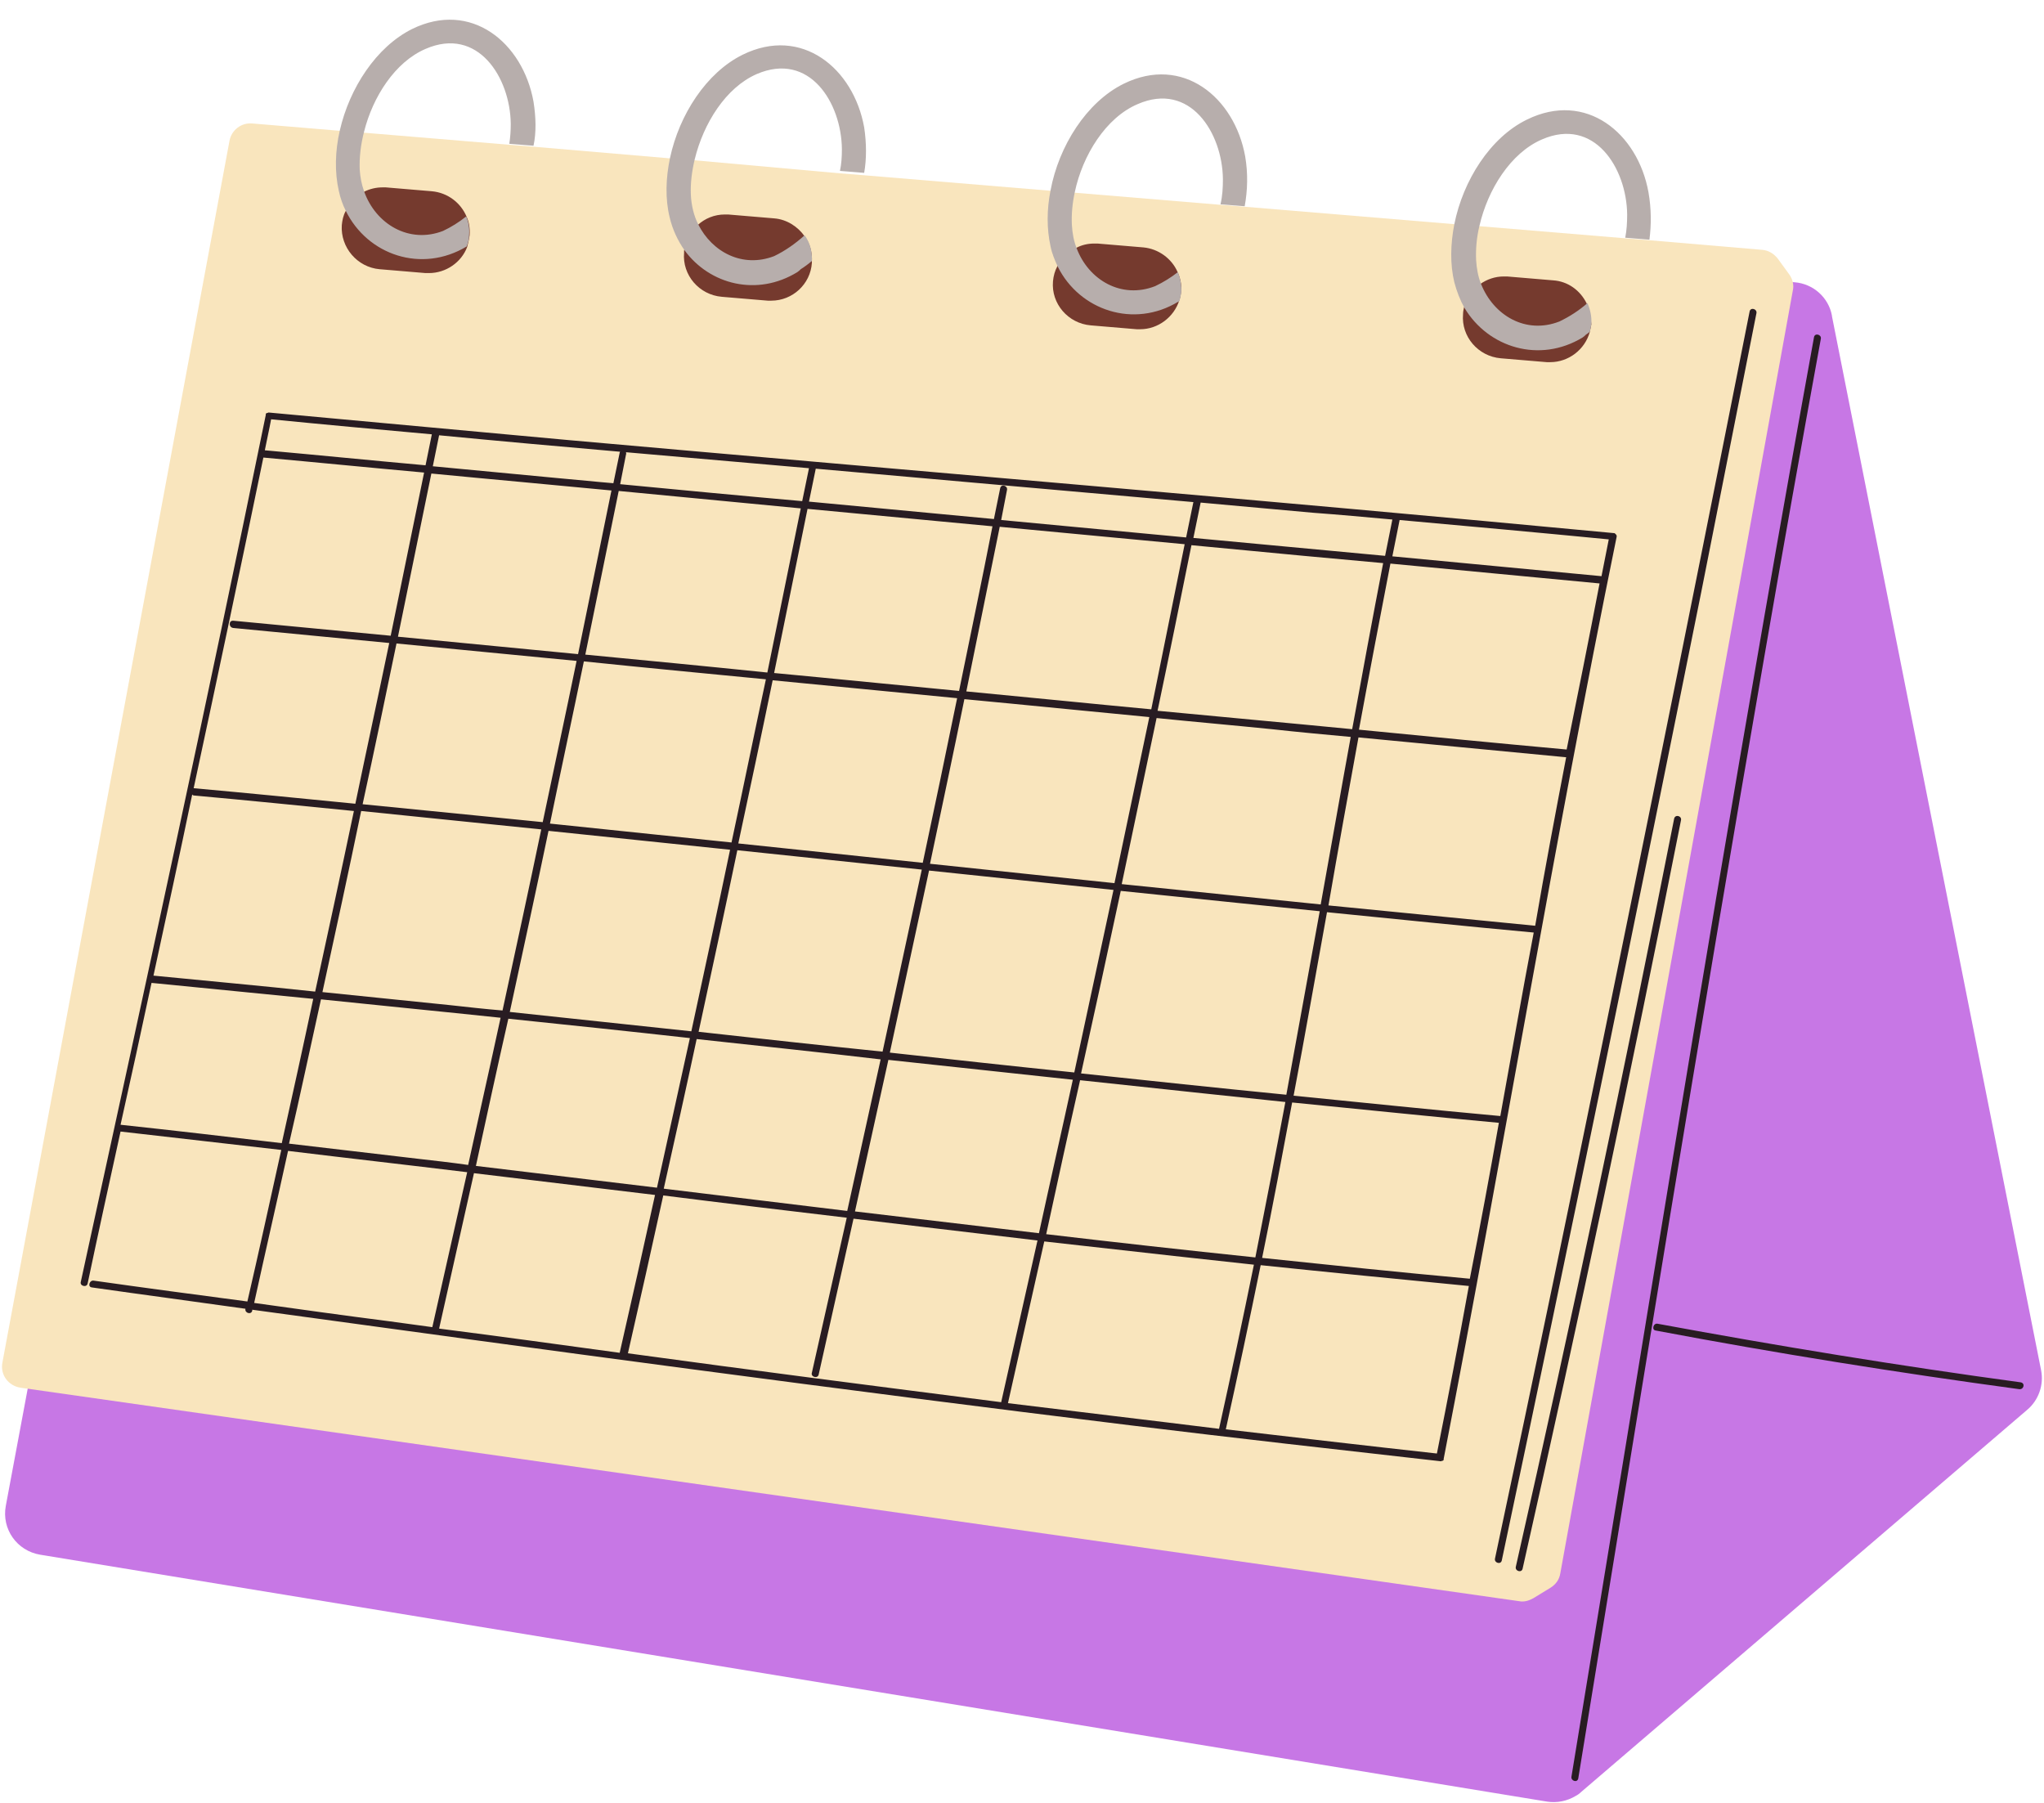
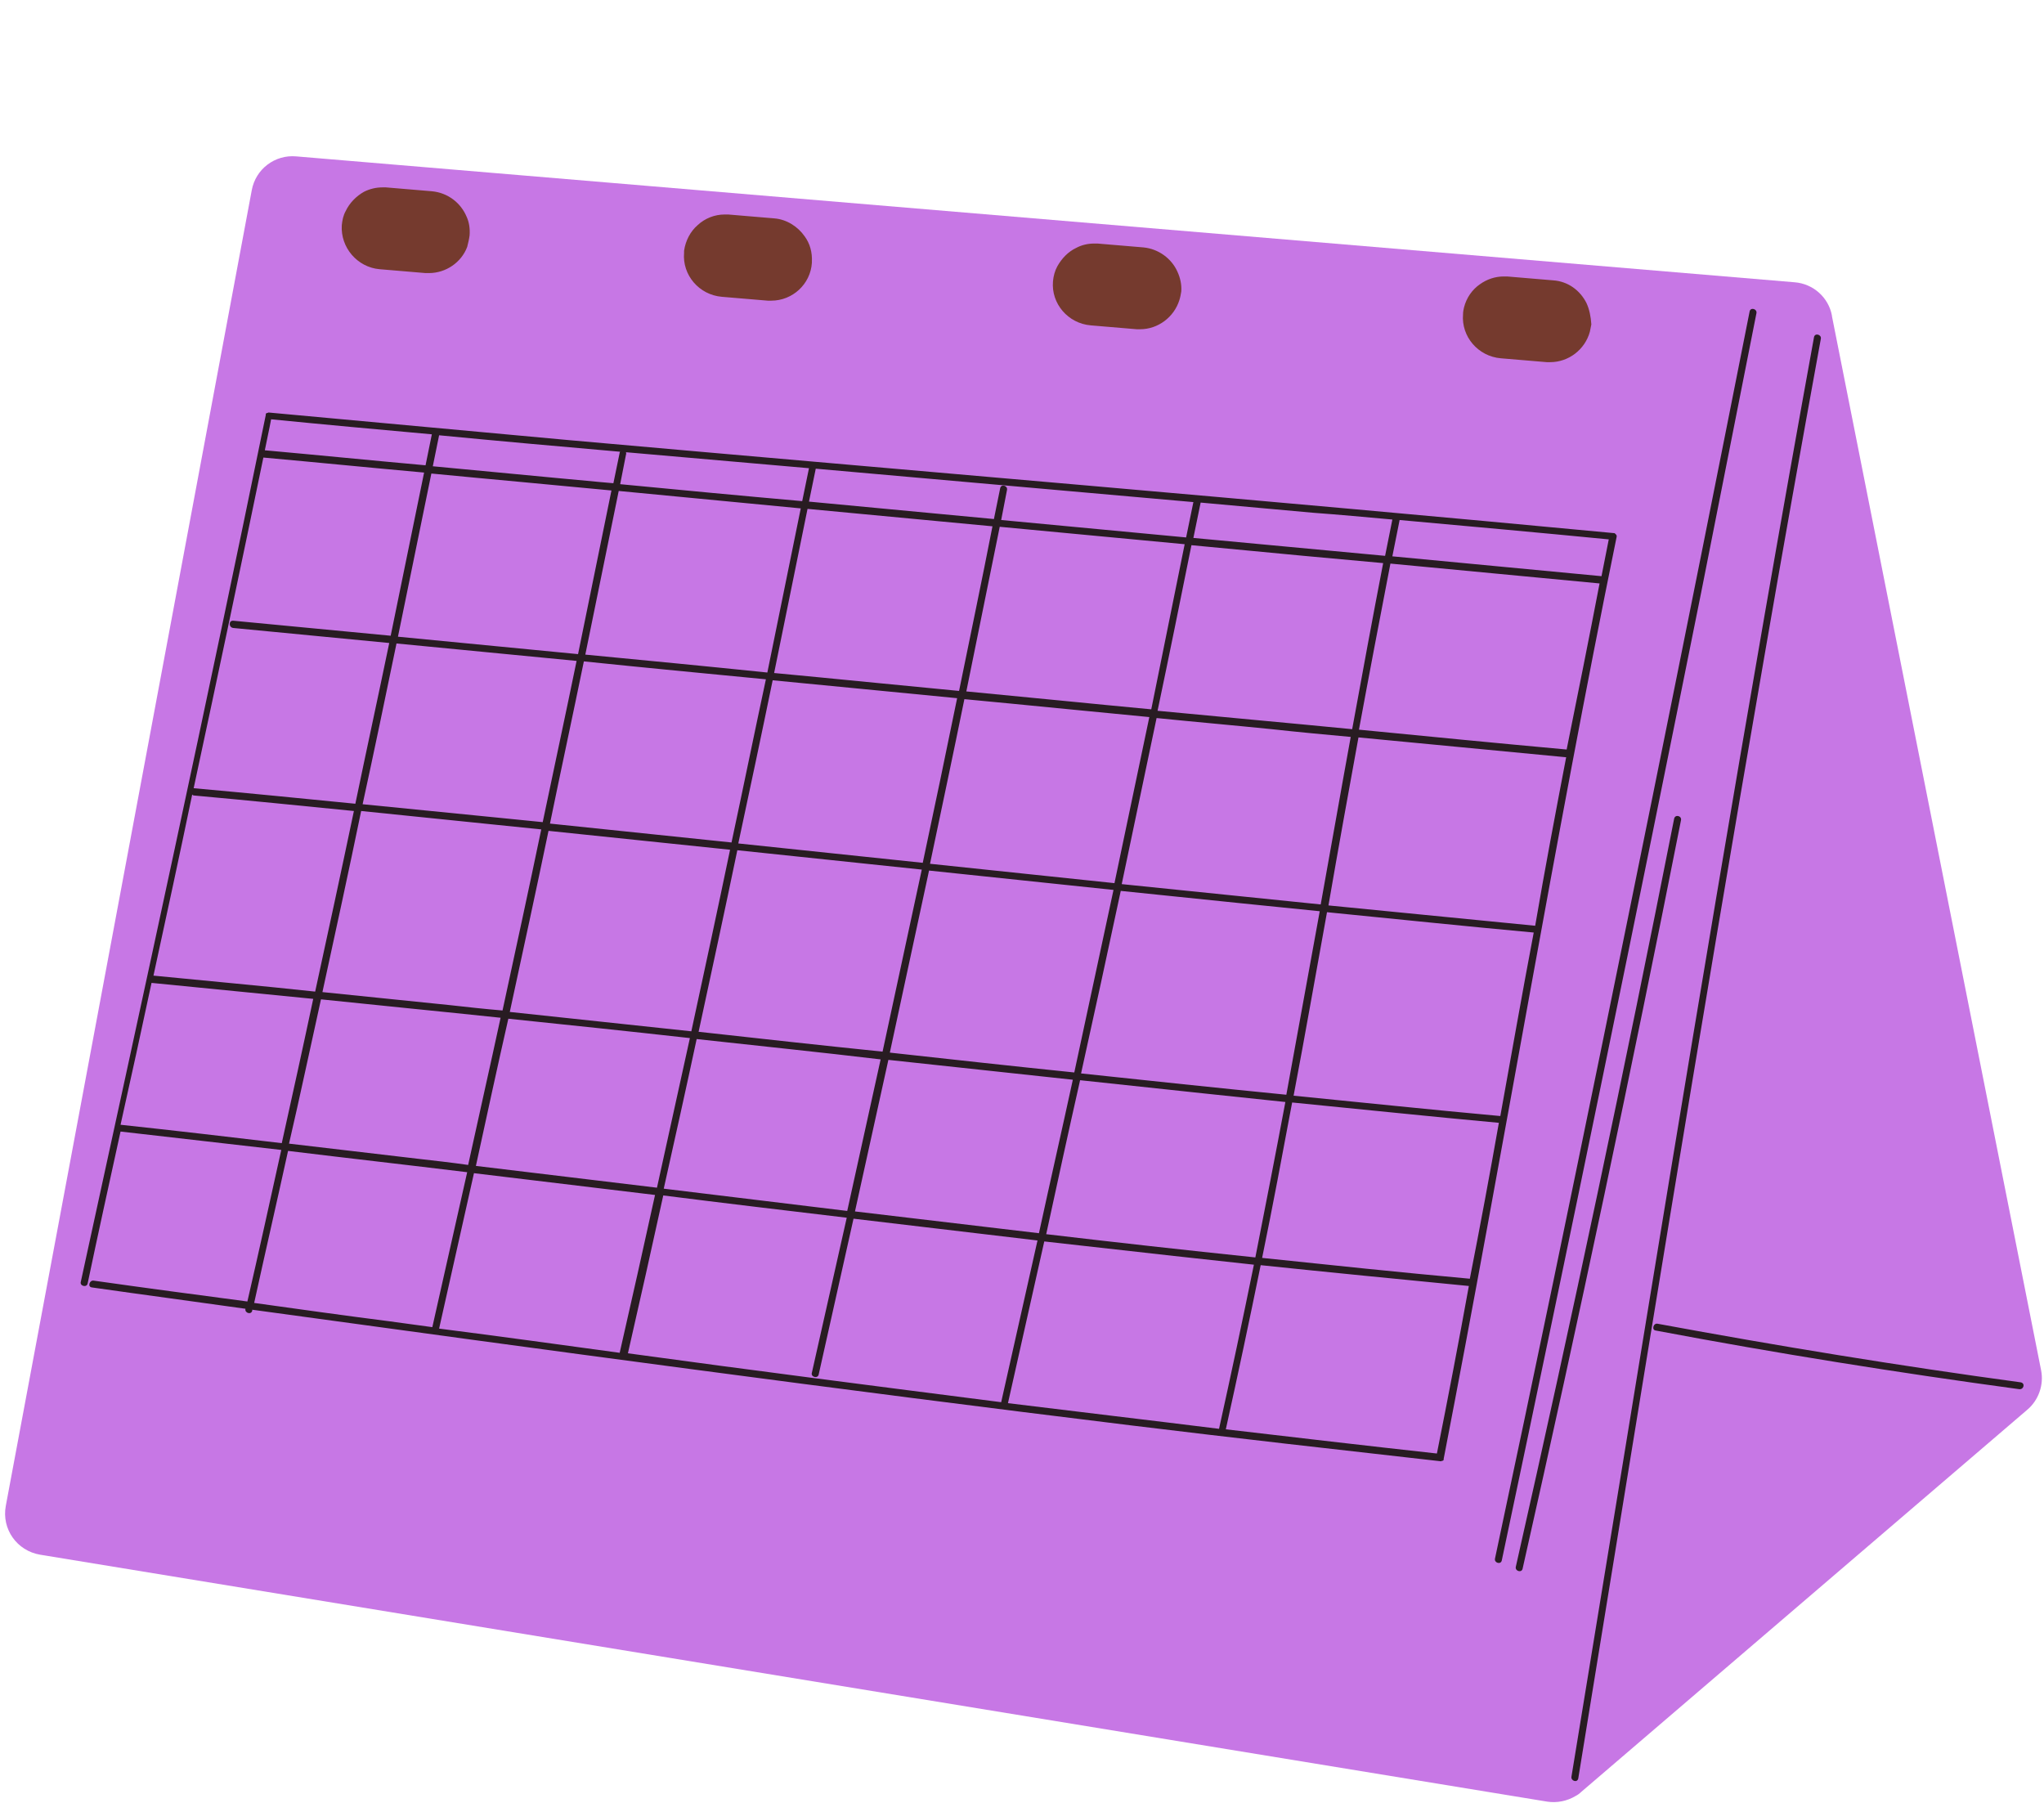
<svg xmlns="http://www.w3.org/2000/svg" height="372.4" preserveAspectRatio="xMidYMid meet" version="1.0" viewBox="-0.4 -4.1 422.2 372.4" width="422.2" zoomAndPan="magnify">
  <g id="change1_1">
    <path d="M418.3,287.1L326.2,366c-0.3,0.3-0.7,0.6-1.1,0.8c-1.8,1.1-3.9,1.5-5.9,1.2l-311.3-51 c-4.8-0.8-8-5.3-7.1-10.1L51.6,35.2c0.8-4.4,4.8-7.4,9.2-7l309.5,26c3.8,0.3,7,3.1,7.7,6.9l0,0.1l43.2,217.7 C421.8,281.9,420.7,285.1,418.3,287.1z" fill="#C777E5" />
  </g>
  <g id="change2_1">
-     <path d="M369.2,52.6l-2.4-3.3c-0.8-1-1.9-1.7-3.2-1.8l-23.5-2l-5-0.4L305,42.6l-5-0.4l-43.3-3.6l-5-0.4l-30.1-2.5 l-5-0.4l-38.5-3.2l-5-0.4L143,29l-5.1-0.4l-28.1-2.4l-5-0.4l-30.1-2.5l-5.1-0.4l-17.9-1.5c-2.3-0.2-4.3,1.4-4.7,3.6L0.1,277.3 c-0.5,2.5,1.2,4.8,3.7,5.2l309.6,44.1c1,0.2,2-0.1,2.9-0.6l3.6-2.2c1.1-0.7,1.8-1.7,2-3l48-264.8C370.2,54.8,369.9,53.6,369.2,52.6z M96.4,45.7C96.4,45.7,96.4,45.7,96.4,45.7C96.4,45.7,96.4,45.7,96.4,45.7z" fill="#F9E5BD" />
-   </g>
+     </g>
  <g id="change3_1">
    <path d="M364,131.7c-13.4,77.1-25.8,154.3-38.4,231.5c-0.2,1-1.6,0.5-1.4-0.4c3.6-22,7.2-43.9,10.8-65.9 c12.6-77.2,25.3-154.4,39.3-231.4c0.2-0.9,1.6-0.5,1.4,0.4C371.7,87.8,367.8,109.7,364,131.7z M417,281.4 c-25.1-3.4-50.1-7.5-75-12.1c-0.9-0.2-1.3,1.3-0.4,1.4c24.9,4.7,49.9,8.7,75,12.1C417.6,283,418,281.6,417,281.4z M361,60.2 c0.2-0.9,1.6-0.5,1.4,0.4c-3.8,19.2-7.6,38.4-11.4,57.6c-13.4,66.7-27.1,133.4-41.2,200c-0.2,0.9-1.6,0.5-1.4-0.4 c4.1-19.2,8.1-38.3,12.1-57.5C334.3,193.7,347.8,126.9,361,60.2L361,60.2z M345.4,165c-10.2,51.7-21.1,103.2-32.7,154.5 c-0.2,0.9,1.2,1.3,1.4,0.4c11.6-51.4,22.5-102.9,32.7-154.5C347.1,164.4,345.6,164,345.4,165L345.4,165z M333.5,106.9 c-12.9,63.2-23.4,126.9-35.7,190.3c0,0,0,0.1,0,0.1c0,0,0,0.1,0,0.1c0,0,0,0.1-0.1,0.1c0,0.1-0.1,0.1-0.2,0.1c0,0,0,0,0,0 c-0.1,0-0.2,0.1-0.2,0.1c0,0,0,0,0,0c0,0-0.1,0-0.1,0c-21.3-2.4-42.6-4.8-63.9-7.4c-60.6-7.4-121.1-15.6-181.6-23.9 c0,0.1,0,0.1,0,0.2c-0.2,0.9-1.6,0.5-1.4-0.4c-10.6-1.5-21.2-2.9-31.7-4.4c-1-0.1-0.5-1.6,0.4-1.4c10.6,1.5,21.1,2.9,31.7,4.3 c2.4-10.4,4.7-20.9,7-31.3c-11.1-1.3-22.1-2.5-33.2-3.8c-2.3,10.5-4.6,20.9-6.8,31.4c-0.2,0.9-1.7,0.5-1.4-0.4 c13-59.6,26-119.3,38.2-179c0,0,0-0.1,0-0.1c0,0,0-0.1,0-0.1c0,0,0-0.1,0.1-0.1c0-0.1,0.1-0.1,0.2-0.1c0,0,0,0,0,0 c0.1,0,0.2-0.1,0.2-0.1c0,0,0,0,0,0c0,0,0.1,0,0.1,0c20.6,1.9,41.3,3.8,62,5.7c71.9,6.4,143.9,12.4,215.8,19.2c0.1,0,0.1,0,0.1,0 c0,0,0,0,0,0c0.1,0,0.2,0.1,0.2,0.1c0,0,0.1,0.1,0.1,0.1c0,0,0,0,0.1,0.1C333.5,106.4,333.6,106.6,333.5,106.9z M331.9,107.3 c-14.4-1.4-28.8-2.7-43.2-4c-0.5,2.5-1,5-1.5,7.5c14.4,1.4,28.8,2.7,43.2,4.1C330.9,112.4,331.4,109.9,331.9,107.3z M330,116.4 c-14.4-1.4-28.8-2.7-43.2-4.1c-2.2,11.4-4.4,22.9-6.5,34.3c14.3,1.4,28.6,2.8,42.9,4.1C325.5,139.3,327.8,127.9,330,116.4z M323.1,152.3c-14.3-1.4-28.6-2.7-42.9-4.1c-2.1,11.5-4.2,23.1-6.2,34.7c14.2,1.4,28.5,2.8,42.7,4.2 C318.7,175.4,320.9,163.8,323.1,152.3z M316.4,188.5c-14.2-1.3-28.5-2.8-42.7-4.2c-2.3,12.6-4.5,25.3-6.9,37.9 c14.2,1.4,28.4,2.9,42.7,4.2C311.8,213.7,314,201.1,316.4,188.5z M309.2,227.8c-14.2-1.3-28.4-2.8-42.7-4.2c-2,10.7-4,21.4-6.2,32.1 c14.3,1.5,28.6,3,42.9,4.3C305.3,249.3,307.3,238.6,309.2,227.8z M206.4,285.5c2.5-11.1,5-22.3,7.5-33.4c-12.7-1.5-25.3-3-38-4.5 c-2.4,10.7-4.8,21.5-7.2,32.2c-0.2,0.9-1.7,0.5-1.4-0.4c2.4-10.7,4.8-21.3,7.2-32c-12.6-1.5-25.3-3-37.9-4.6 c-2.4,10.9-4.8,21.7-7.3,32.6C154.8,278.9,180.6,282.2,206.4,285.5z M127.6,275.3c2.5-10.9,4.9-21.7,7.3-32.6 c-12.5-1.5-24.9-3-37.4-4.5c-2.4,10.7-4.8,21.4-7.2,32.1C102.8,271.9,115.2,273.6,127.6,275.3z M39.6,158.7c0,0,0.1,0,0.1,0 c11.1,1,22.2,2.1,33.3,3.2c2.3-11.1,4.7-22.1,7-33.2c-10.7-1-21.5-2.1-32.2-3.1c-1-0.1-1-1.6,0-1.5c10.8,1,21.7,2.1,32.5,3.1 c2.3-11.2,4.6-22.4,6.9-33.7c-11.1-1-22.1-2.1-33.2-3.1C49.3,113.2,44.5,135.9,39.6,158.7z M54.3,88.9c11.1,1,22.1,2.1,33.2,3.1 c0.4-2.1,0.9-4.3,1.3-6.4c-11.1-1-22.1-2-33.2-3.1C55.2,84.7,54.7,86.8,54.3,88.9z M128.9,89.8c-0.4,2-0.8,4-1.2,6.1 c12.5,1.2,25.1,2.4,37.6,3.5c0.5-2.3,0.9-4.5,1.4-6.8c-12.6-1.1-25.2-2.2-37.8-3.3C128.9,89.4,129,89.6,128.9,89.8z M168.1,92.7 c-0.5,2.3-0.9,4.5-1.4,6.8c12.7,1.2,25.4,2.4,38.2,3.6c0.4-2.1,0.9-4.3,1.3-6.4c0.2-0.9,1.6-0.5,1.4,0.4c-0.4,2.1-0.8,4.1-1.2,6.2 c12.7,1.2,25.5,2.4,38.2,3.6c0.5-2.4,1-4.9,1.5-7.3C220.1,97.3,194.1,95,168.1,92.7z M181.9,213.1c2.7-12.5,5.4-25,8.1-37.6 c-12.7-1.3-25.4-2.7-38.1-4c-2.6,12.5-5.3,25-8,37.5C156.5,210.4,169.2,211.8,181.9,213.1z M143.5,210.5 c-2.2,10.3-4.5,20.6-6.8,30.9c12.6,1.5,25.3,3.1,37.9,4.6c2.3-10.4,4.6-20.9,6.9-31.3C168.9,213.2,156.2,211.9,143.5,210.5z M113.2,166c12.5,1.3,25,2.6,37.5,3.9c2.4-11.2,4.7-22.5,7.1-33.7c-12.5-1.2-25-2.4-37.6-3.7C117.9,143.7,115.5,154.8,113.2,166z M118.7,132.4c-12.4-1.2-24.8-2.4-37.2-3.6c-2.3,11.1-4.6,22.2-7,33.2c9.1,0.9,18.1,1.8,27.2,2.7c3.3,0.3,6.7,0.7,10,1 C114,154.7,116.4,143.6,118.7,132.4z M159.2,136.4c-2.3,11.2-4.7,22.5-7.1,33.7c12.7,1.3,25.4,2.7,38.1,4c2.4-11.3,4.8-22.7,7.1-34 C184.7,138.9,171.9,137.6,159.2,136.4z M197.7,138.6c2.3-11.3,4.7-22.7,6.9-34c-12.7-1.2-25.4-2.4-38.2-3.6 c-2.3,11.3-4.6,22.6-6.9,33.9C172.3,136.1,185,137.4,197.7,138.6z M191.7,174.3c12.7,1.3,25.4,2.7,38.1,4 c2.4-11.4,4.8-22.9,7.2-34.3c-12.7-1.2-25.4-2.5-38.2-3.7C196.5,151.6,194.1,162.9,191.7,174.3z M112.9,167.5 c-2.6,12.5-5.3,24.9-8,37.4c12.5,1.3,25,2.7,37.5,4c2.7-12.5,5.4-25,8-37.5C137.9,170.1,125.4,168.8,112.9,167.5z M183.4,213.3 c12.7,1.4,25.4,2.8,38.1,4.1c2.7-12.5,5.4-25.1,8.1-37.7c-12.7-1.3-25.4-2.7-38.1-4C188.8,188.3,186.1,200.8,183.4,213.3z M222.9,217.6c14.1,1.5,28.2,3,42.4,4.4c2.3-12.6,4.6-25.2,6.9-37.9c-5.6-0.6-11.2-1.1-16.8-1.7c-8.1-0.8-16.2-1.7-24.3-2.5 C228.4,192.5,225.7,205,222.9,217.6z M272.4,182.7c2.1-11.6,4.1-23.1,6.2-34.6c-5.4-0.5-10.9-1-16.3-1.6c-7.9-0.8-15.9-1.5-23.8-2.3 c-2.4,11.4-4.8,22.9-7.2,34.3C245,179.9,258.7,181.3,272.4,182.7z M278.9,146.5c2.1-11.5,4.2-22.9,6.4-34.3 c-5.5-0.5-10.9-1-16.4-1.5c-7.7-0.7-15.5-1.5-23.2-2.2c-2.3,11.4-4.6,22.8-7,34.2C252.2,144,265.6,145.2,278.9,146.5z M244.3,108.3 c-12.7-1.2-25.5-2.4-38.2-3.6c-2.3,11.3-4.6,22.7-6.9,34c12.7,1.2,25.4,2.5,38.2,3.7C239.7,131.1,242,119.7,244.3,108.3z M127.4,97.3c-2.3,11.3-4.6,22.5-6.9,33.8c12.5,1.2,25,2.4,37.6,3.7c2.3-11.3,4.6-22.6,6.9-33.9C152.4,99.7,139.9,98.5,127.4,97.3z M125.9,97.2c-12.4-1.2-24.8-2.3-37.2-3.5c-2.3,11.2-4.6,22.5-6.9,33.7c9.3,0.9,18.6,1.8,27.9,2.7c3.1,0.3,6.2,0.6,9.3,0.9 C121.3,119.7,123.6,108.4,125.9,97.2z M31.3,197.4c11.1,1.1,22.3,2.1,33.4,3.3c2.7-12.4,5.4-24.9,8-37.3c-11-1.1-22-2.2-33-3.2 c-0.2,0-0.3-0.1-0.4-0.2C36.7,172.5,34,185,31.3,197.4z M66.2,200.8c8.8,0.9,17.6,1.8,26.4,2.7c3.6,0.4,7.2,0.8,10.8,1.1 c2.7-12.5,5.4-24.9,8-37.4c-12.4-1.3-24.8-2.5-37.2-3.8C71.6,176,68.9,188.4,66.2,200.8z M65.9,202.3c-2.2,9.9-4.3,19.9-6.6,29.8 c8.8,1,17.6,2.1,26.4,3.1c3.5,0.4,7.1,0.8,10.6,1.3c2.2-10.1,4.5-20.2,6.7-30.4C90.7,204.8,78.3,203.6,65.9,202.3z M97.9,236.7 c12.5,1.5,24.9,3,37.4,4.5c2.3-10.3,4.5-20.6,6.8-30.9c-12.5-1.4-25-2.7-37.5-4C102.3,216.4,100.1,226.6,97.9,236.7z M214.2,250.6 c2.3-10.6,4.7-21.1,7-31.7c-12.7-1.4-25.4-2.7-38.1-4.1c-2.3,10.5-4.6,20.9-6.9,31.3C188.8,247.6,201.5,249.1,214.2,250.6z M215.7,250.8c14.4,1.7,28.8,3.3,43.2,4.8c2.1-10.7,4.2-21.4,6.2-32.1c-5.7-0.6-11.4-1.2-17.1-1.8c-8.4-0.9-16.8-1.8-25.3-2.7 C220.3,229.6,218,240.2,215.7,250.8z M270.8,101.8c-7.7-0.7-15.5-1.4-23.2-2.1c-0.5,2.4-1,4.9-1.5,7.3c13.2,1.2,26.4,2.5,39.6,3.7 c0.5-2.5,1-5,1.5-7.5C281.7,102.7,276.3,102.2,270.8,101.8z M90.3,85.8c-0.4,2.1-0.9,4.3-1.3,6.4c8.8,0.8,17.6,1.7,26.4,2.5 c3.6,0.3,7.2,0.7,10.9,1c0.4-2.1,0.9-4.2,1.3-6.3c0-0.1,0.1-0.2,0.1-0.2C115.1,88.1,102.7,87,90.3,85.8z M57.8,232 c2.2-9.9,4.4-19.9,6.5-29.8c-11.1-1.1-22.3-2.2-33.4-3.3c-2.1,9.8-4.2,19.5-6.4,29.3C35.7,229.4,46.8,230.7,57.8,232z M80.1,268.8 c2.9,0.4,5.8,0.8,8.8,1.2c2.4-10.7,4.8-21.4,7.2-32c-12.3-1.5-24.7-2.9-37-4.4c-2.3,10.5-4.7,20.9-7,31.4 C61.4,266.3,70.7,267.6,80.1,268.8z M251.4,291c2.5-11.3,4.9-22.6,7.2-33.9c-5.5-0.6-11-1.2-16.5-1.8c-8.9-1-17.8-2-26.8-3 c-2.5,11.1-5,22.3-7.5,33.4C222.4,287.5,236.9,289.2,251.4,291z M303,261.5c-14.3-1.4-28.7-2.8-43-4.3c-2.3,11.3-4.7,22.6-7.2,33.9 c14.5,1.7,29.1,3.4,43.6,5C298.7,284.6,300.9,273.1,303,261.5z" fill="#281C22" />
  </g>
  <g id="change4_1">
    <path d="M96.6,44.5c-0.1,0.8-0.3,1.6-0.5,2.4c-1.2,3.2-4.4,5.4-7.9,5.4c-0.2,0-0.4,0-0.7,0L78,51.5 c-4.6-0.4-8.1-4.5-7.8-9.1c0.1-1,0.3-2,0.8-2.9c0.8-1.7,2.2-3.1,3.8-4c1.2-0.6,2.5-0.9,3.8-0.9c0.2,0,0.4,0,0.7,0l9.5,0.8 c3.3,0.3,6,2.4,7.2,5.3C96.5,41.8,96.7,43.1,96.6,44.5z M165.8,44.7c-1.4-2-3.7-3.5-6.3-3.7l-9.5-0.8c-0.2,0-0.5,0-0.7,0 c-2.1,0-4.1,0.8-5.6,2.2c-1.5,1.3-2.5,3.2-2.8,5.3c0,0.1,0,0.2,0,0.4c-0.4,4.6,3.1,8.7,7.8,9.1l9.5,0.8c0.2,0,0.5,0,0.7,0 c4.4,0,8.1-3.4,8.4-7.8c0-0.1,0-0.1,0-0.2C167.4,48,166.9,46.2,165.8,44.7z M242.8,52c-1.2-2.7-3.9-4.7-7-5l-9.5-0.8 c-0.2,0-0.5,0-0.7,0c-1.3,0-2.6,0.3-3.7,0.9c-1.7,0.8-3,2.2-3.9,3.8c-0.5,0.9-0.8,2-0.9,3.1c-0.4,4.6,3.1,8.7,7.8,9.1l9.5,0.8 c0.2,0,0.5,0,0.7,0c3.7,0,7-2.5,8.1-6c0.2-0.6,0.3-1.2,0.4-1.8C243.7,54.7,243.4,53.3,242.8,52z M327.3,58.5 c-1.3-2.6-3.8-4.5-6.9-4.7l-9.5-0.8c-0.2,0-0.5,0-0.7,0c-1.8,0-3.5,0.6-4.9,1.6c-1.6,1.1-2.8,2.8-3.3,4.8c-0.1,0.4-0.2,0.9-0.2,1.4 c-0.4,4.6,3.1,8.7,7.8,9.1l9.5,0.8c0.2,0,0.5,0,0.7,0c3.8,0,7.2-2.6,8.2-6.3c0.1-0.5,0.2-1,0.3-1.5 C328.2,61.3,327.9,59.8,327.3,58.5z" fill="#753A2E" />
  </g>
  <g id="change5_1">
-     <path d="M109.8,16.9c-2.2-12.2-12.9-21-25.1-15c-7.4,3.7-12.9,12.2-14.9,20.9c-1,4.3-1.1,8.7-0.2,12.6 c0.3,1.4,0.8,2.8,1.4,4c4.5,9.2,15.7,13,25,7.4c0.3-0.8,0.5-1.5,0.5-2.4c0.1-1.4-0.1-2.6-0.6-3.8c-1.5,1.2-3.1,2.2-4.8,3 c0,0,0,0,0,0c-7,2.7-13.9-1.4-16.3-8.2c-0.5-1.4-0.8-2.9-0.9-4.5c-0.1-2.4,0.2-5.1,0.9-7.8c1.8-7.2,6.4-14.4,12.7-17.1 c10.8-4.7,17.5,5.9,17.6,15.5c0,1.4-0.1,2.8-0.3,4.1l5,0.4C110.4,23.2,110.3,20.1,109.8,16.9z M178.1,22.2 c-2.2-12.2-12.9-21-25.1-15c-7.5,3.7-13.1,12.4-15,21.3c-0.9,4.2-1,8.5-0.1,12.2c0.6,2.6,1.7,4.9,3.1,6.9c5.2,7.1,15,9.6,23.3,4.5 c0.3-0.2,0.5-0.4,0.7-0.6c0.8-0.5,1.6-1.1,2.3-1.7c0.1-1.9-0.4-3.8-1.5-5.3c-1.9,1.7-4,3.2-6.3,4.3c0,0,0,0,0,0 c-6.5,2.5-12.8-0.8-15.7-6.6c-0.9-1.8-1.4-3.9-1.5-6.1c-0.1-2.3,0.2-4.8,0.8-7.3c1.8-7.4,6.4-14.8,12.8-17.6 c10.9-4.7,17.5,5.9,17.6,15.5c0,1.6-0.1,3.1-0.4,4.5l5,0.4C178.6,28.8,178.6,25.5,178.1,22.2z M256.8,28.2 c-2.2-12.2-12.9-21-25.1-15c-7.7,3.8-13.4,12.9-15.1,22c-0.8,4-0.8,8,0,11.6c0.3,1.5,0.9,2.9,1.5,4.2c4.5,9,15.7,12.8,24.9,7.2 c0.1,0,0.1-0.1,0.2-0.1c0.2-0.6,0.3-1.2,0.4-1.8c0.1-1.5-0.2-2.9-0.7-4.2c-1.4,1.1-3,2.1-4.7,2.9h0c-6.9,2.7-13.7-1.2-16.2-7.8 c-0.6-1.5-0.9-3.1-1-4.9c-0.1-2.1,0.1-4.4,0.6-6.7c1.6-7.6,6.4-15.4,13-18.2c10.8-4.7,17.5,5.9,17.6,15.5c0,1.8-0.1,3.5-0.5,5.2 l5,0.4C257.3,35.2,257.4,31.7,256.8,28.2z M340.1,35.6c-2.2-12.2-12.9-21-25.1-15c-7.6,3.7-13.2,12.6-15,21.6c-0.8,4.1-0.9,8.3,0,12 c0.5,1.9,1.2,3.7,2.1,5.3c4.9,8.2,15.5,11.5,24.4,6.1c0.3-0.2,0.5-0.4,0.7-0.6c0.3-0.2,0.6-0.4,0.8-0.6c0.1-0.5,0.2-1,0.3-1.5 c0.1-1.6-0.2-3-0.8-4.4c-1.7,1.5-3.7,2.8-5.8,3.8h0c-6.9,2.7-13.6-1.2-16.2-7.8c-0.6-1.5-0.9-3.2-1-4.9c-0.1-2.2,0.1-4.7,0.7-7.1 c1.7-7.4,6.4-15,12.9-17.8c10.8-4.7,17.5,5.9,17.6,15.5c0,1.7-0.1,3.3-0.4,4.8l5,0.4C340.7,42.3,340.7,39,340.1,35.6z" fill="#B7AEAC" />
-   </g>
+     </g>
</svg>